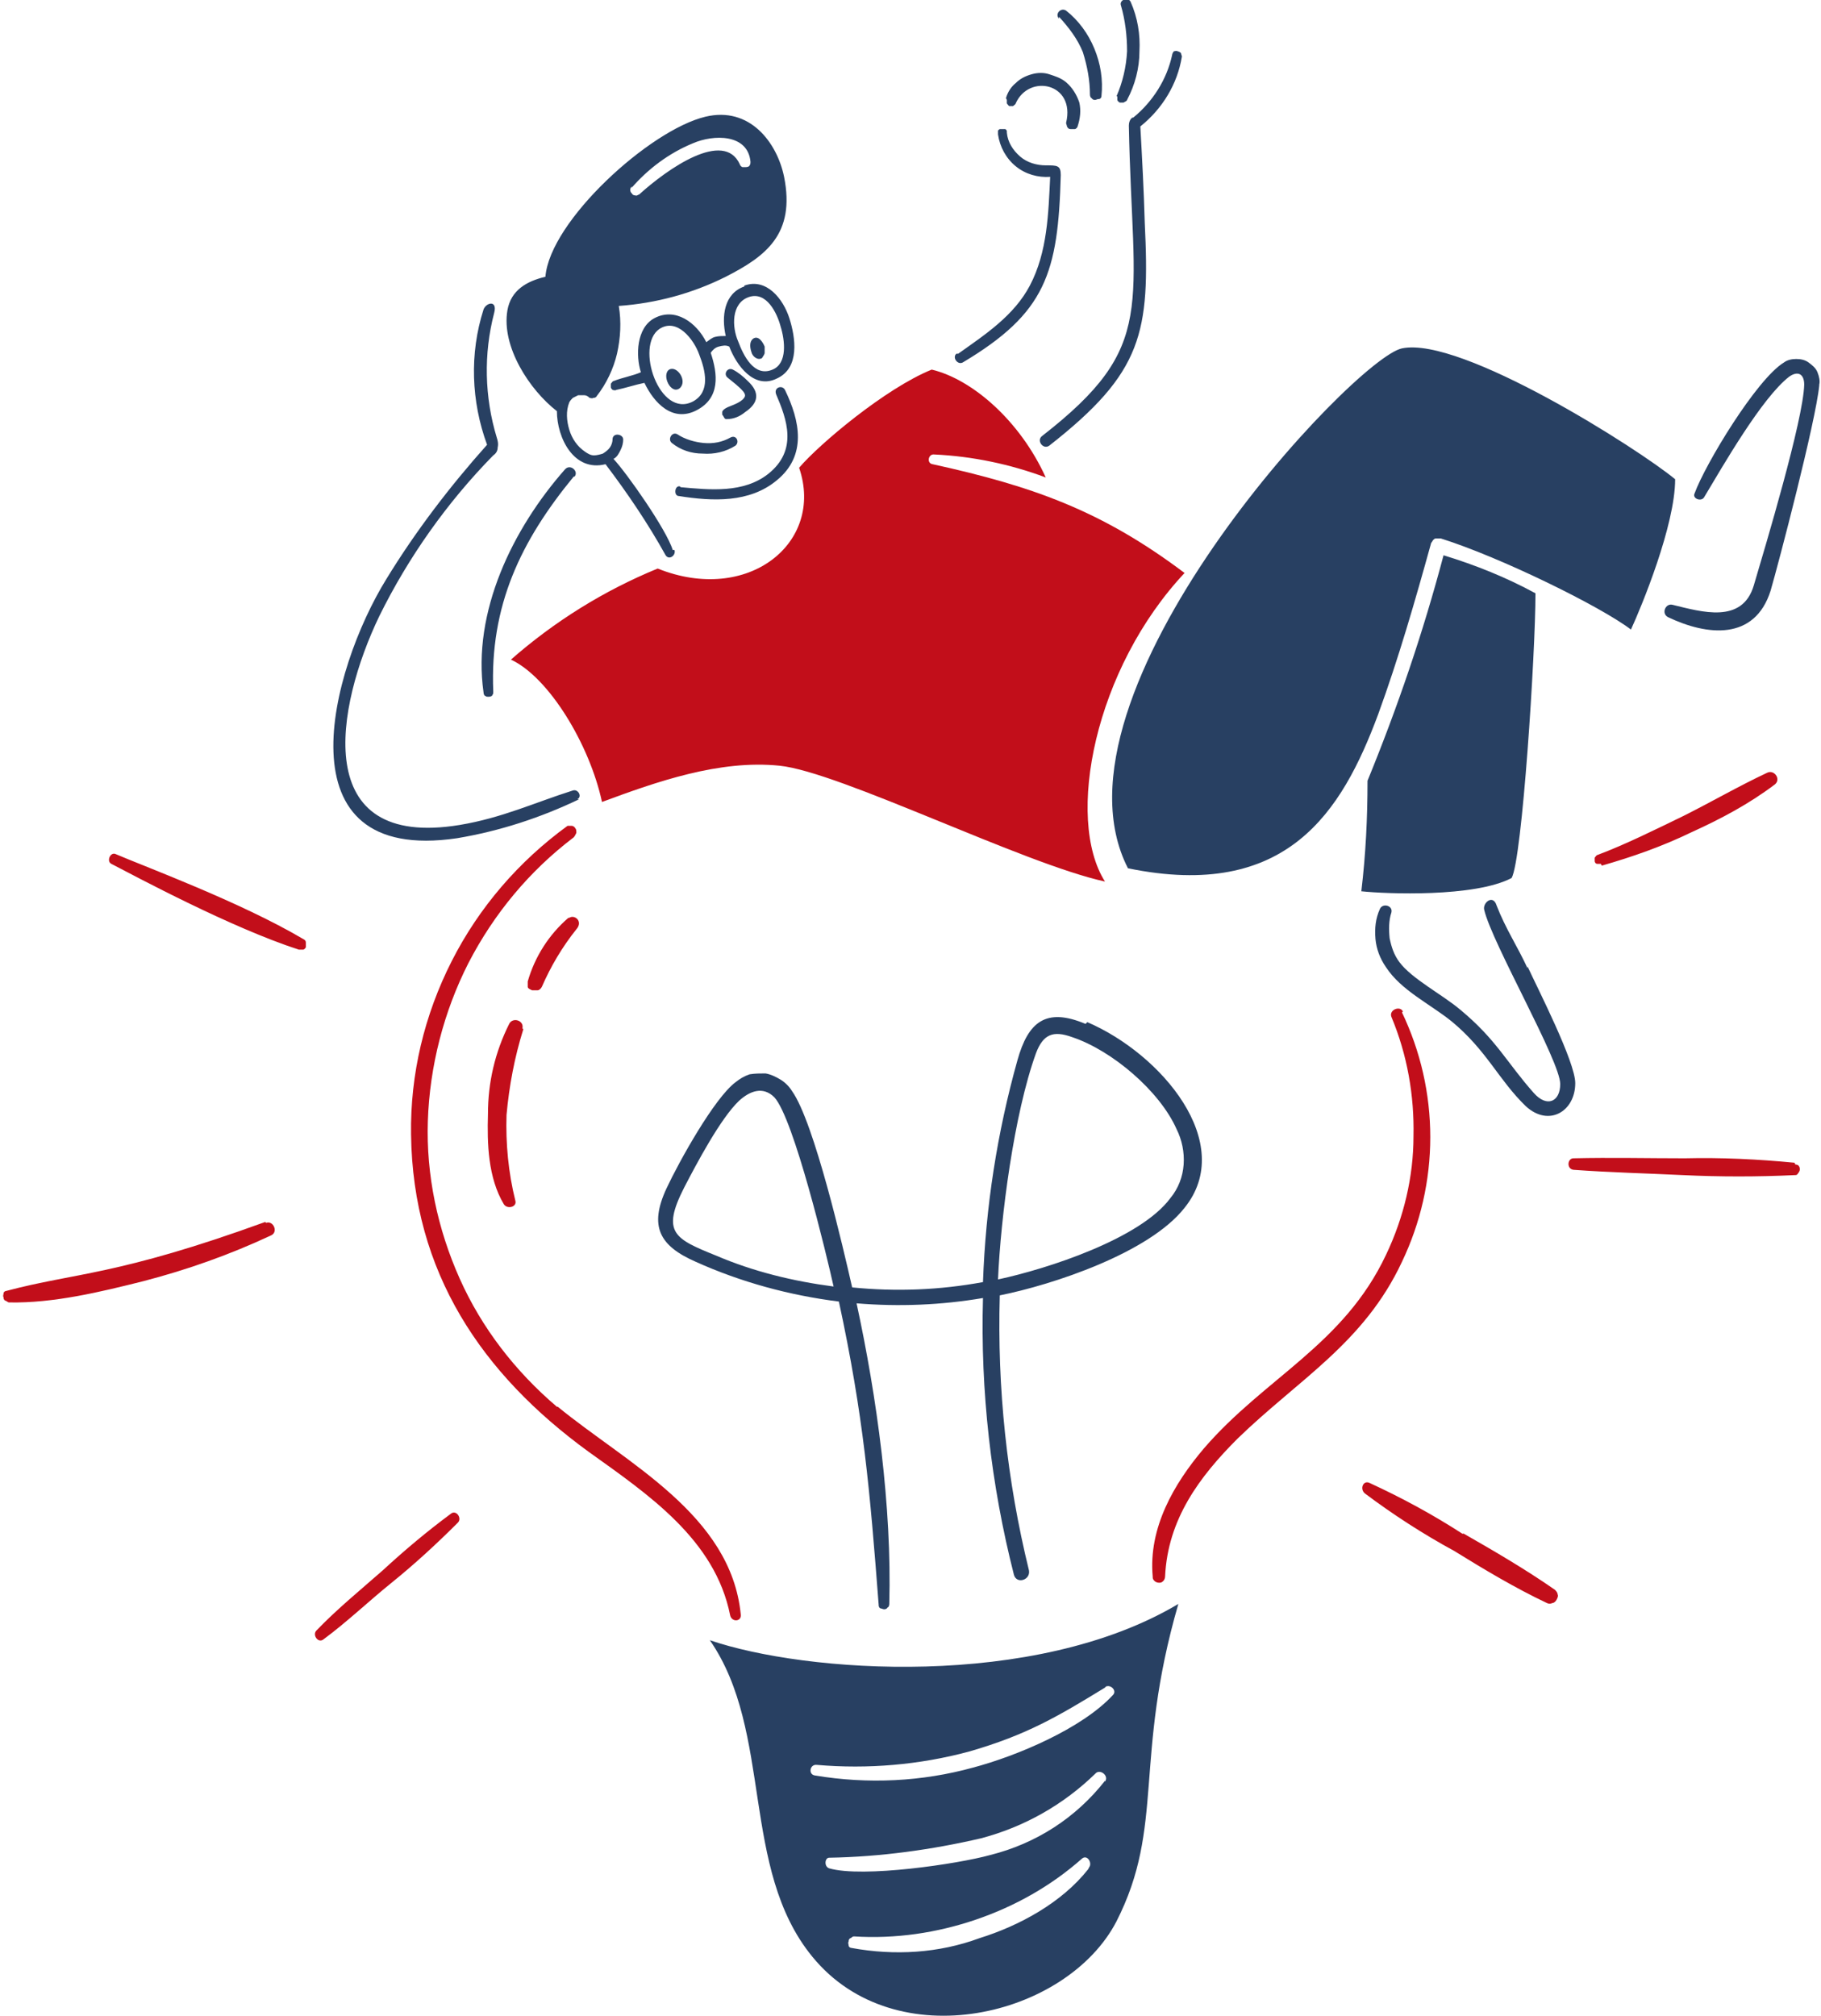
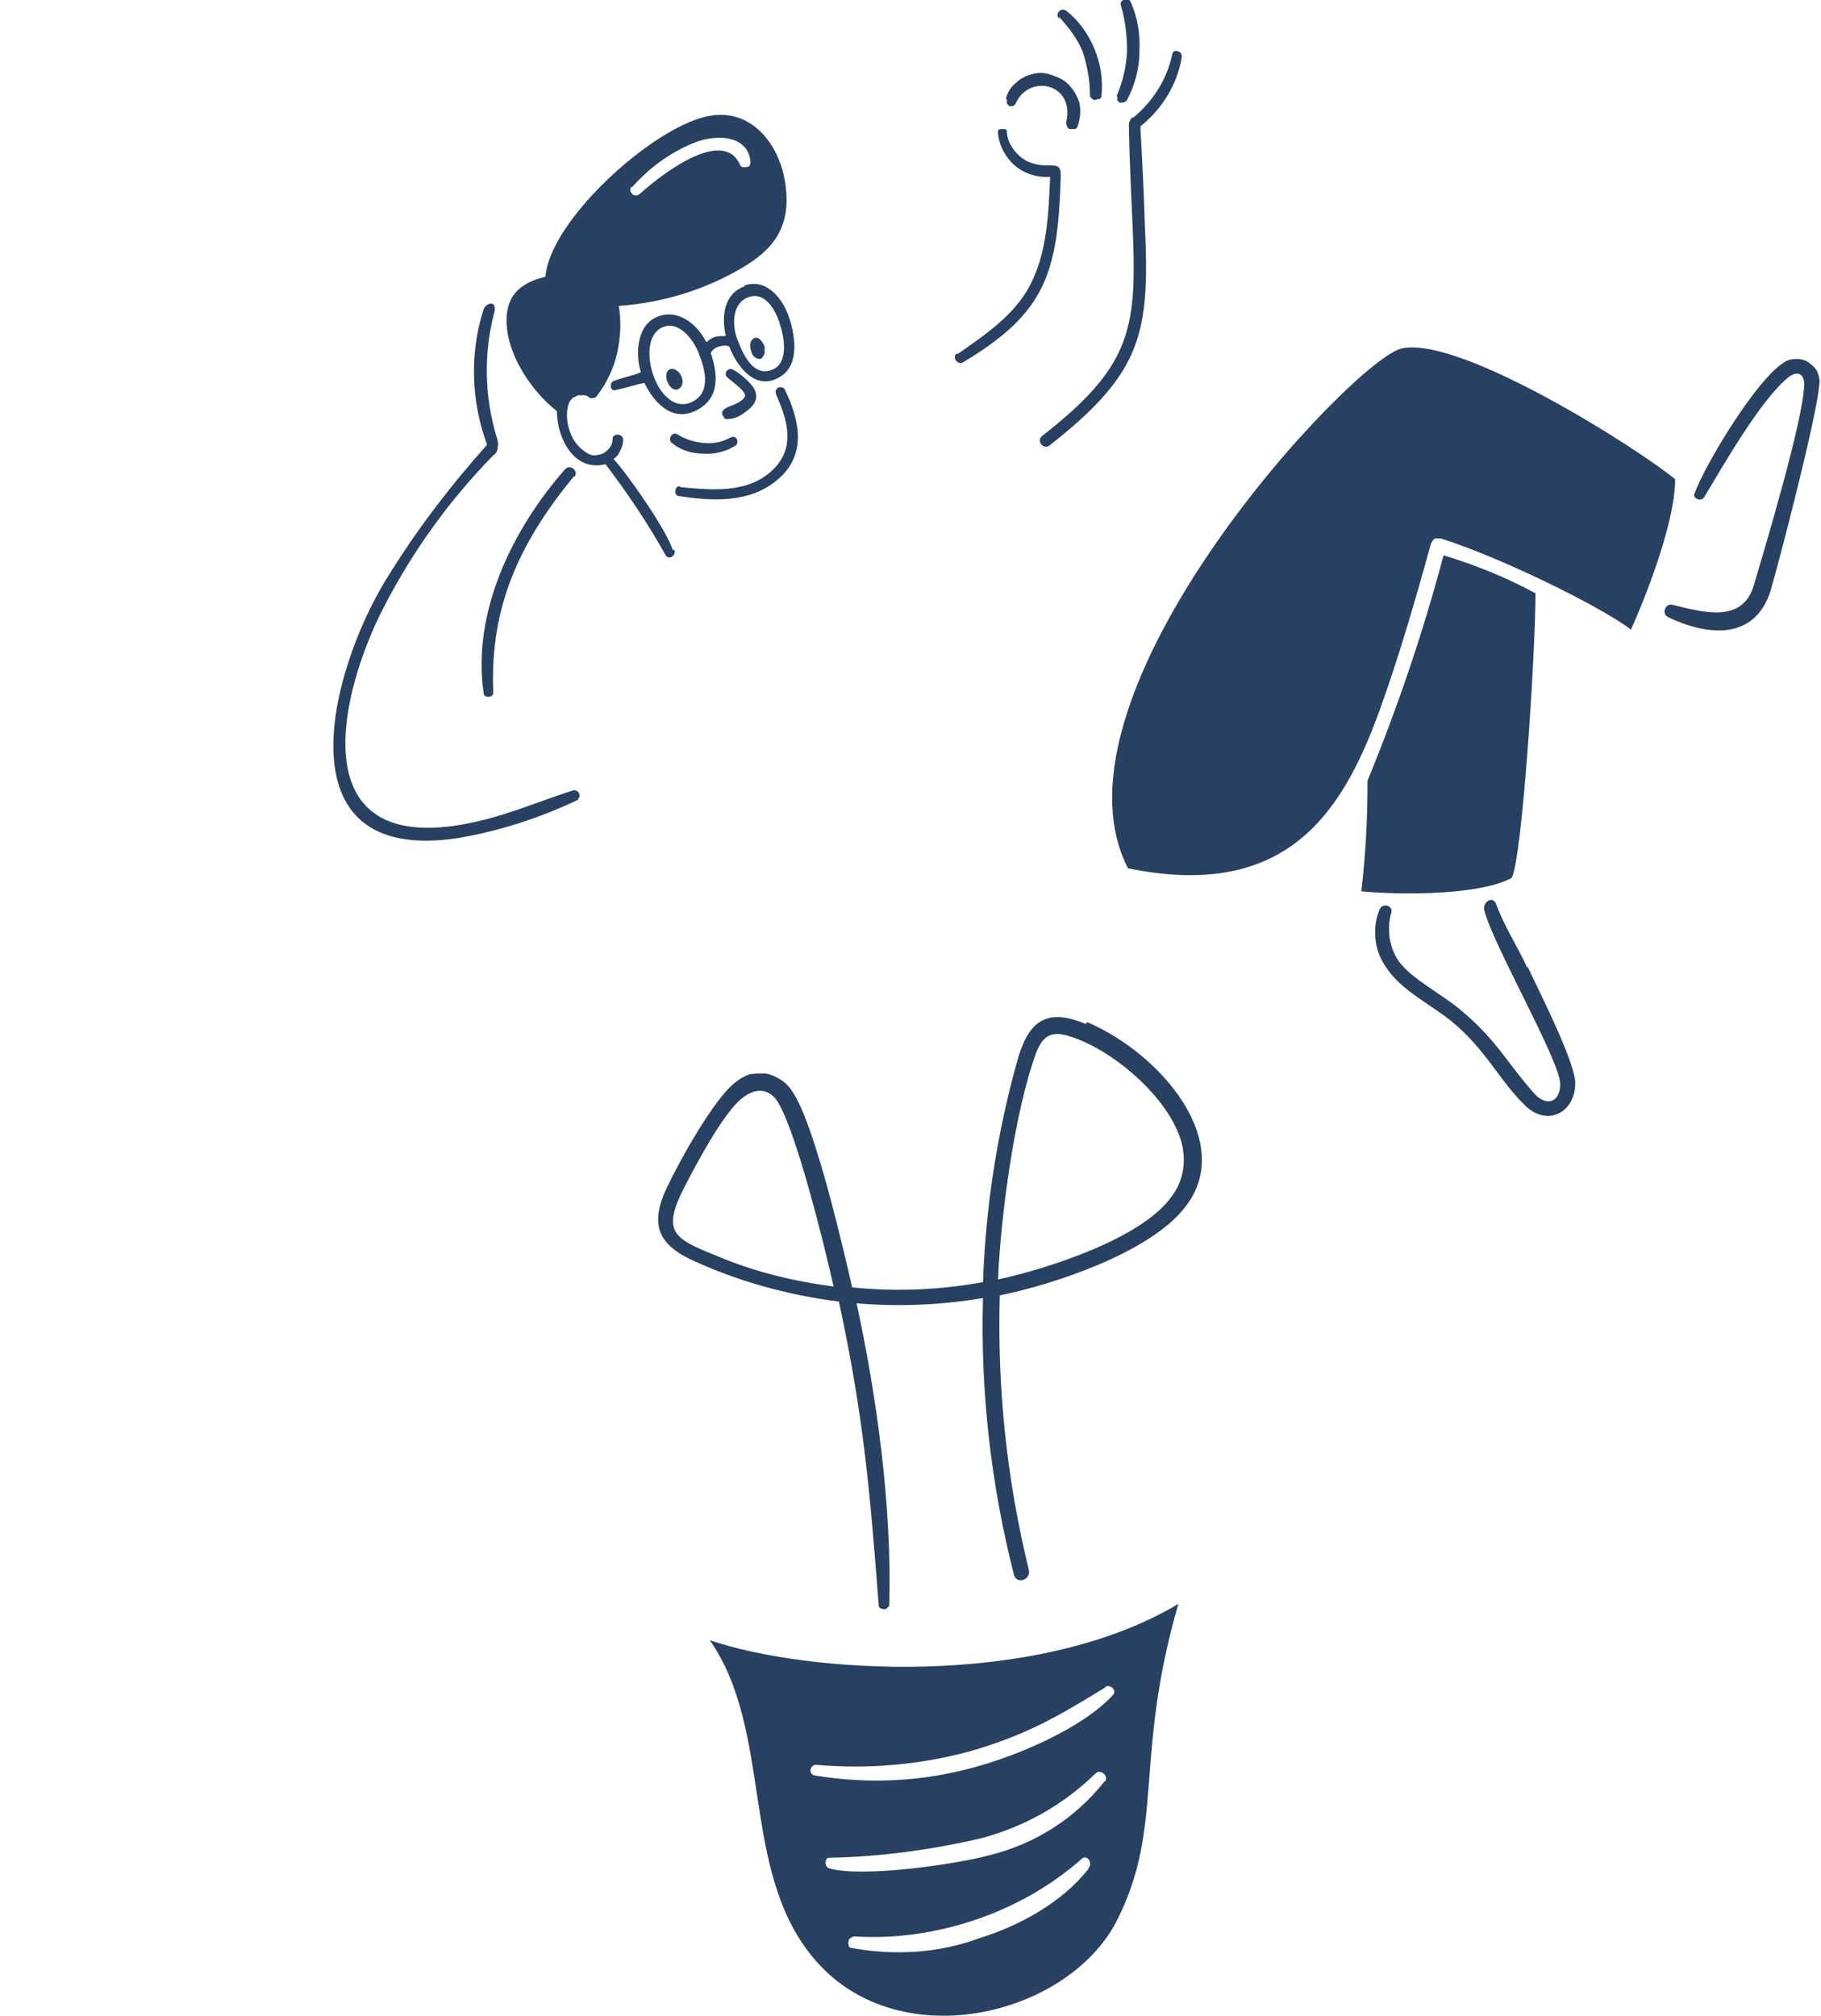
<svg xmlns="http://www.w3.org/2000/svg" id="Livello_1" version="1.1" viewBox="0 0 206 228">
  <defs>
    <style>
      .st0 {
        fill: #c20e1a;
      }

      .st1 {
        fill: #284062;
      }
    </style>
  </defs>
-   <path class="st0" d="M51.8,172.2c-2.4,2.4-4.9,4.7-7.5,6.8-2.6,2.1-5,4.4-7.7,6.4-.6.5-1.3-.5-.8-1,2.3-2.4,5-4.6,7.5-6.8,2.5-2.3,5-4.4,7.7-6.4.6-.5,1.3.5.8,1ZM30,138.2c-16.8,6.1-21.4,5.7-29.3,7.8-.1,0-.3.1-.3.3,0,.1-.1.3,0,.4,0,.1,0,.3.2.4.1,0,.3.2.4.2,5.1.1,10.4-1.2,15.2-2.4,5-1.3,9.8-3,14.5-5.2.8-.4.2-1.7-.6-1.4ZM34.3,106.2c-7.1-4.2-18.2-8.3-21.2-9.6-.6-.3-1.1.8-.5,1.1,2.9,1.5,13.5,7.2,21.2,9.7.2,0,.3,0,.5,0,.1,0,.3-.2.3-.3,0-.1,0-.3,0-.5,0-.2-.1-.3-.3-.4h0ZM59.1,116.3c.2-.9-1.1-1.3-1.5-.5-1.6,3.2-2.4,6.6-2.4,10.2-.1,3.3,0,7.2,1.8,10.2.4.6,1.5.3,1.3-.4-.8-3.2-1.1-6.5-1-9.7.3-3.3.9-6.5,1.9-9.7h0ZM64.3,103.8c-2.2,1.9-3.8,4.4-4.6,7.2,0,.2,0,.4,0,.6,0,.2.3.3.5.4.2,0,.4,0,.6,0,.2,0,.4-.2.5-.4,1-2.3,2.3-4.5,3.9-6.5.8-.9-.2-1.7-.8-1.3h0ZM63,159.1c-4.7-4-8.5-8.9-11-14.5-2.5-5.6-3.8-11.7-3.6-17.8.2-6.2,1.8-12.4,4.6-17.9,2.9-5.6,6.9-10.4,11.9-14.2.1-.1.2-.3.3-.5,0-.2,0-.4-.1-.5-.1-.2-.3-.3-.4-.3-.2,0-.4,0-.5,0-5.5,4-10,9.2-13.1,15.3-3.1,6.1-4.7,12.8-4.6,19.6.2,15.6,8,27.1,20.1,35.9,6.7,4.8,14.3,9.9,16,18.5.2.8,1.3.7,1.2-.1-1.1-11.3-12.9-17.1-20.7-23.5h0ZM158.7,114.4c-.3-.7-1.6-.2-1.3.6,1.8,4.3,2.6,8.9,2.5,13.5,0,4.6-1.1,9.2-3.1,13.4-4.8,10.2-13.7,13.9-20.6,21.9-3.4,4-6.3,9-5.8,14.5,0,.2,0,.3.2.5.1.1.3.2.5.2.2,0,.3,0,.5-.2.1-.1.2-.3.2-.5.3-6.5,3.9-11.3,8.2-15.6,6.9-6.7,14.3-10.8,18.6-20,2.1-4.4,3.2-9.2,3.2-14.1,0-4.9-1.1-9.7-3.2-14.1h0ZM165.5,173.5c-3.4-2.2-6.9-4.1-10.6-5.8-.7-.3-1.1.7-.5,1.2,3.2,2.4,6.6,4.6,10.1,6.5,3.4,2.1,6.9,4.2,10.5,5.9.2.1.4.1.6,0,.2,0,.4-.2.5-.4.1-.2.2-.4.1-.6,0-.2-.2-.4-.3-.5-3.3-2.3-6.9-4.4-10.4-6.4h0ZM203,131.5c-4.1-.4-8.3-.6-12.4-.5-4.2,0-8.4-.1-12.6,0-.7,0-.8,1.2,0,1.3,4.1.3,8.3.4,12.4.6,4.2.2,8.4.2,12.6,0,.2,0,.3,0,.4-.2.1-.1.2-.3.2-.4,0-.2,0-.3-.1-.4,0-.1-.2-.2-.4-.2h0ZM181.2,97.9c3.5-1,6.9-2.2,10.2-3.8,3.3-1.5,6.5-3.2,9.4-5.4.7-.6-.1-1.7-.9-1.3-3.2,1.5-6.3,3.3-9.5,4.9-3.1,1.5-6.5,3.2-9.7,4.4-.1,0-.2.2-.3.3,0,.1,0,.3,0,.4,0,.1.1.3.3.3.1,0,.3,0,.4,0ZM134,64.8c-9.3-7-17.1-9.8-28.5-12.3-.7-.1-.5-1.2.2-1.1,4.3.2,8.6,1.1,12.6,2.6-2.9-6.4-8.3-11.1-12.9-12.2-5.2,2.1-12.7,8.4-15,11.1,2.9,8.5-5.8,15.5-16,11.4-6.1,2.5-11.7,6-16.6,10.3,4.3,2,8.9,9.6,10.3,16.1,6.2-2.3,13.3-4.8,20.1-4.1s27.6,11.1,36.8,13.1c-4.5-7.1-1.2-24.1,9.1-35Z" />
  <path class="st1" d="M80.3,185.5c7.2,10.4,3.4,25.8,11.6,35.8,9.4,11.5,28.8,6.8,34.4-4,5.5-10.8,1.9-18.3,7-35.9-16.3,9.7-42.2,7.8-53,4.1ZM123.1,211.4c-3,3.8-7.8,6.4-12.3,7.8-4.6,1.7-9.6,2-14.5,1.1-.1,0-.3-.1-.3-.3,0-.1-.1-.3,0-.4,0-.1,0-.3.2-.4.1,0,.2-.2.4-.2,4.7.3,9.4-.4,13.8-1.9,4.4-1.5,8.5-3.8,12-6.9.6-.5,1.2.5.8,1ZM125,201.4c-3.3,4.2-7.8,7.1-13,8.4-3.6,1-14.4,2.6-18.2,1.5-.6-.2-.5-1.2,0-1.2,5.8-.1,11.6-.9,17.2-2.2,4.9-1.3,9.3-3.8,12.9-7.3.5-.6,1.6.2,1.1.9ZM125,190.8c.6-.4,1.4.4.9.9-3.5,3.8-10.9,6.9-15.8,8.2-5.8,1.6-11.9,1.9-17.9.9-.8-.1-.6-1.3.2-1.2,5.8.5,11.6,0,17.2-1.5,6.6-1.9,10.1-4,15.5-7.3ZM122.8,115.8c-4.5-1.9-6.5-.2-7.7,4.1-2.3,8.2-3.6,16.6-3.9,25.1-4.9.9-9.8,1.1-14.8.6-1-4.4-4.3-18.7-6.8-22.2-.3-.5-.8-1-1.3-1.3-.5-.3-1.1-.6-1.7-.7-.6,0-1.2,0-1.8.1-.6.2-1.1.5-1.6.9-2.4,1.8-6.4,9-7.8,12-2,4.3-.8,6.5,3.3,8.3,5.1,2.3,10.6,3.8,16.2,4.5,2.8,13,3.5,21.3,4.5,34.3,0,.1,0,.3.2.4.1,0,.3.1.4.1.1,0,.3,0,.4-.2.1,0,.2-.2.2-.4.3-11-1.4-23.4-3.7-34,4.8.4,9.6.2,14.3-.6-.3,10.5.9,21.1,3.5,31.3.3,1.1,1.9.6,1.7-.5-2.5-10.2-3.6-20.6-3.3-31.1,6-1.2,16.9-4.8,20.9-9.9,5.9-7.3-2.6-17.4-11-21ZM81,142c-4.7-1.9-6.2-2.6-3.6-7.7,1.4-2.7,4.1-7.8,6.2-9.8,1.2-1.1,2.7-1.7,4-.4,2.2,2.4,5.9,17.8,6.7,21.4-4.6-.6-9.1-1.7-13.3-3.5h0ZM132.4,135.5c-3.4,4.6-13.9,8-19.5,9.2.3-7,1.8-18.7,4.3-25.6.8-2.1,1.9-2.6,4.1-1.8,4.5,1.5,9.9,6.1,11.8,10.4.6,1.2.9,2.6.8,4-.1,1.4-.6,2.7-1.5,3.8h0ZM84.2,32.4c-2.3.8-2.6,3.4-2.1,5.6-.4,0-.8,0-1.2.1-.4.1-.7.4-1,.6-1.1-2.2-3.5-4-5.9-2.7-2,1.1-2.1,4.2-1.5,6.1-.9.4-2.1.6-3.1,1-.1,0-.2.2-.3.3,0,.1,0,.3,0,.4,0,.1.1.2.2.3.1,0,.3.1.4,0,1-.2,2.2-.6,3.2-.8,1.1,2.3,3.2,4.5,5.9,3.1,2.7-1.4,2.4-4.1,1.6-6.5.2-.3.5-.6.9-.7.4-.1.8-.2,1.2,0,.8,2.1,2.8,4.9,5.4,3.6,2.6-1.2,2.1-4.6,1.4-6.8-.7-2.2-2.6-4.6-5.1-3.7ZM78.4,45.4c-3.8,2-6.6-6.3-3.8-8.2,2-1.3,3.9,1.2,4.5,2.9.7,1.8,1.3,4.2-.7,5.3ZM87.4,41.8c-2.1.9-3.3-1.6-3.9-3.2-.7-1.6-.8-4.3,1.2-5,2-.7,3.2,1.8,3.6,3.3.5,1.6.8,4.2-.9,4.9ZM76.9,43.9c-1,.8-2.1-1.5-1.2-2.1.9-.5,2.1,1.3,1.2,2.1ZM86.5,39.2c0,.2,0,.5,0,.7,0,.2-.2.4-.3.6-.5.3-1.1-.2-1.2-.7-.2-.6-.2-1.2.2-1.5.6-.4,1.1.4,1.3.9h0ZM84,45.2c.3-.3.4-.5.1-.9-.5-.6-1.2-1.1-1.8-1.6-.5-.4,0-1.2.6-.9.6.3,1.2.8,1.7,1.3,1.4,1.3,1.2,2.5-.3,3.5-.6.5-1.3.8-2.1.8-.1,0-.2,0-.3-.2,0,0-.1-.2-.2-.3,0-.1,0-.2,0-.3,0-.1.1-.2.2-.3.5-.4,1.4-.5,2.1-1.1h0ZM79.6,50.1c1.1.1,2.1-.1,3-.6.7-.4,1.1.5.6.9-1.1.7-2.4,1-3.7.9-1.3,0-2.5-.4-3.5-1.2-.5-.4,0-1.3.6-1,.9.6,2,.9,3,1h0ZM77,55.1c3.3.3,7.1.7,9.9-1.5,3.4-2.7,2.1-6.2.9-9-.3-.8.7-1.1,1-.5,1.7,3.5,2.5,7.4-.9,10.2-3.1,2.6-7.3,2.4-11.1,1.8-.6,0-.5-1.2.1-1.1h0ZM108.4,40c3.1-2.2,6.3-4.3,8.1-7.7,2-3.8,2.1-8.2,2.3-12.3-1.4.1-2.8-.3-3.9-1.2-1.1-.9-1.8-2.2-2-3.6,0,0,0-.1,0-.2,0,0,0-.1,0-.2,0,0,0-.1.2-.2,0,0,.1,0,.2,0,0,0,.1,0,.2,0,0,0,.1,0,.2,0,0,0,.1,0,.2.2,0,0,0,.1,0,.2.1,1.1.7,2,1.5,2.7.8.7,1.9,1,2.9,1,1.3,0,1.7,0,1.7,1.1-.3,11.1-1.7,15.6-11.1,21.2-.6.3-1.2-.6-.7-1ZM119.8,2.1c-.5-.5.2-1.3.8-.9,1.4,1.1,2.5,2.6,3.2,4.3.7,1.7,1,3.5.8,5.4,0,.1-.1.3-.3.3s-.3.1-.4.1c-.1,0-.3,0-.4-.2-.1,0-.2-.2-.2-.4,0-1.6-.3-3.2-.8-4.8-.6-1.5-1.6-2.8-2.7-4h0ZM126.3,10.9c.7-1.6,1.1-3.3,1.2-5.1,0-1.7-.2-3.5-.7-5.2-.2-.6.8-1,1.1-.4.8,1.8,1.1,3.7,1,5.6,0,1.9-.5,3.8-1.4,5.5,0,.1-.2.2-.4.3-.1,0-.3,0-.4,0-.1,0-.3-.2-.3-.3,0-.1,0-.3,0-.4h0ZM128.2,13.3c2.2-1.8,3.8-4.3,4.4-7.1,0-.1.1-.3.2-.4.1,0,.3-.1.4,0,.1,0,.3.1.4.2,0,.1.1.3.1.4-.5,3.1-2.2,5.9-4.7,7.9.2,3.6.4,7.3.5,10.9.6,12.4-.2,16.9-10.8,25.2-.7.5-1.5-.6-.8-1.1,13.1-10.2,10.2-14.4,9.8-35.1,0-.3.1-.7.4-.9h0ZM64.9,53.9c-6,7.3-9.5,14.6-9.1,24.3,0,.2,0,.3-.1.4,0,.1-.2.2-.4.2-.2,0-.3,0-.4-.1-.1,0-.2-.2-.2-.4-1.3-9.1,3.3-18.5,9.2-25.2.6-.7,1.6.2,1.1.8ZM65.5,90.4c-4.4,2.1-9,3.6-13.8,4.4-20.3,3-14.3-19.1-8-29.3,3.3-5.4,7.2-10.5,11.4-15.2-1.8-4.9-2-10.3-.4-15.3.3-.8,1.6-1.1,1.2.4-1.2,4.6-1.1,9.5.3,14.1.1.3.2.7.1,1.1,0,.4-.2.7-.5.9-5.2,5.3-9.6,11.5-12.9,18.2-4.9,10.2-7.9,26.4,9.1,23.6,4.8-.8,8.4-2.5,12.8-3.9.6-.2,1.1.7.5,1h0ZM172.8,109.3c1.2,2.6,5.4,10.8,5.4,13.2,0,3.2-3,5-5.6,2.6-3.1-3-4.4-6.3-8.4-9.6-2.5-2-5.7-3.5-7.4-6.1-.7-1-1.1-2.1-1.2-3.2-.1-1.2,0-2.3.5-3.4.3-.7,1.5-.4,1.3.4-.3.9-.3,1.9-.2,2.9.2,1,.5,1.9,1.1,2.7,1.4,1.9,4.9,3.7,6.9,5.4,4.1,3.4,5.2,5.9,8.3,9.4,1.5,1.7,3,1,3-1,0-2.6-7.7-15.9-8.6-19.7-.2-.8,1-1.8,1.4-.5,1,2.6,2.4,4.7,3.5,7.1h0ZM205.8,43.6c-.4,4.1-4.6,20.1-5.5,23.2-1.8,5.7-7.2,5.1-11.6,3-.8-.4-.3-1.6.5-1.4,3.3.8,7.9,2.2,9.2-2.2,1.3-4.4,5.6-18.7,5.7-22.7,0-1.2-.7-1.6-1.7-.9-3.1,2.4-7.5,10.1-9.6,13.6-.3.6-1.4.2-1.1-.4,1.2-3.3,7-12.9,10.1-14.8.4-.3.9-.4,1.4-.4.5,0,1,.1,1.4.4.4.3.8.6,1,1.1.2.5.3,1,.2,1.4h0ZM154,100.8c.5-4.2.7-8.3.7-12.5,3.4-8.3,6.3-16.8,8.6-25.5,3.6,1.1,7.1,2.5,10.4,4.3,0,6.7-1.5,30.1-2.7,32.2-4.2,2.2-14.2,1.8-17,1.5ZM189.5,54.2c0,5.2-3.8,14.4-5,17-3.4-2.6-14.8-8.2-21.5-10.3-.1,0-.2,0-.3,0-.1,0-.2,0-.3,0-.1,0-.2.1-.3.2,0,0-.1.2-.2.3-1.8,6.5-3.7,13.1-6,19.4-4.1,11-10.3,21.1-28.3,17.4-10.1-19.7,25.6-57.7,31-58.8,6.7-1.4,26.8,11.4,30.9,14.8ZM76.1,62.2c-.7-2.3-5.2-8.7-6.7-10.3.4-.2.6-.6.8-1,.2-.4.3-.8.3-1.2,0-.6-1.1-.8-1.2-.1,0,.4-.1.7-.3,1-.2.3-.5.5-.8.7-.3.1-.7.2-1,.2-.4,0-.7-.2-1-.4-.9-.6-1.5-1.5-1.8-2.5-.3-1-.4-2.1,0-3.1.1-.2.3-.4.4-.5.2-.1.4-.2.6-.3.2,0,.5,0,.7,0,.2,0,.4.1.6.3.1,0,.3.1.4,0,.1,0,.3,0,.4-.2,1.1-1.4,1.9-3.1,2.3-4.8.4-1.8.5-3.6.2-5.4,4.2-.3,8.3-1.4,12.1-3.3,4.5-2.3,7.9-4.8,6.6-11.3-.8-3.9-3.9-8-8.9-6.8-6.3,1.5-17.6,11.8-18.1,18.1-2.1.5-3.9,1.5-4.3,3.8-.7,4.1,2.5,9,5.6,11.4,0,3,1.9,6.9,5.5,6,2.5,3.3,4.8,6.7,6.8,10.3.4.6,1.2,0,1-.6ZM71.4,21.3c1.9-2.2,4.3-4,7-5.1,2.3-1,6.2-1.1,6.5,2.1,0,.1,0,.3-.1.4,0,.1-.2.2-.4.2-.1,0-.3,0-.4,0-.1,0-.3-.2-.3-.3-1.8-4-8.2.5-11.4,3.4-.1,0-.3.2-.4.1-.1,0-.3,0-.4-.2-.1-.1-.2-.2-.2-.4,0-.1,0-.3.2-.4ZM113.8,11.1c.2-.7.6-1.3,1.1-1.7.5-.5,1.1-.8,1.8-1,.7-.2,1.4-.2,2,0s1.3.4,1.9.9c.7.6,1.2,1.4,1.5,2.3.2.9.1,1.8-.2,2.7,0,.1-.2.3-.3.3-.1,0-.3,0-.5,0-.2,0-.3-.1-.4-.3,0-.1-.1-.3-.1-.4,1.1-4.5-4.2-5.6-5.7-2.2,0,.1-.2.2-.3.3-.1,0-.3,0-.4,0-.1,0-.2-.2-.3-.3,0-.1,0-.3,0-.4Z" />
</svg>